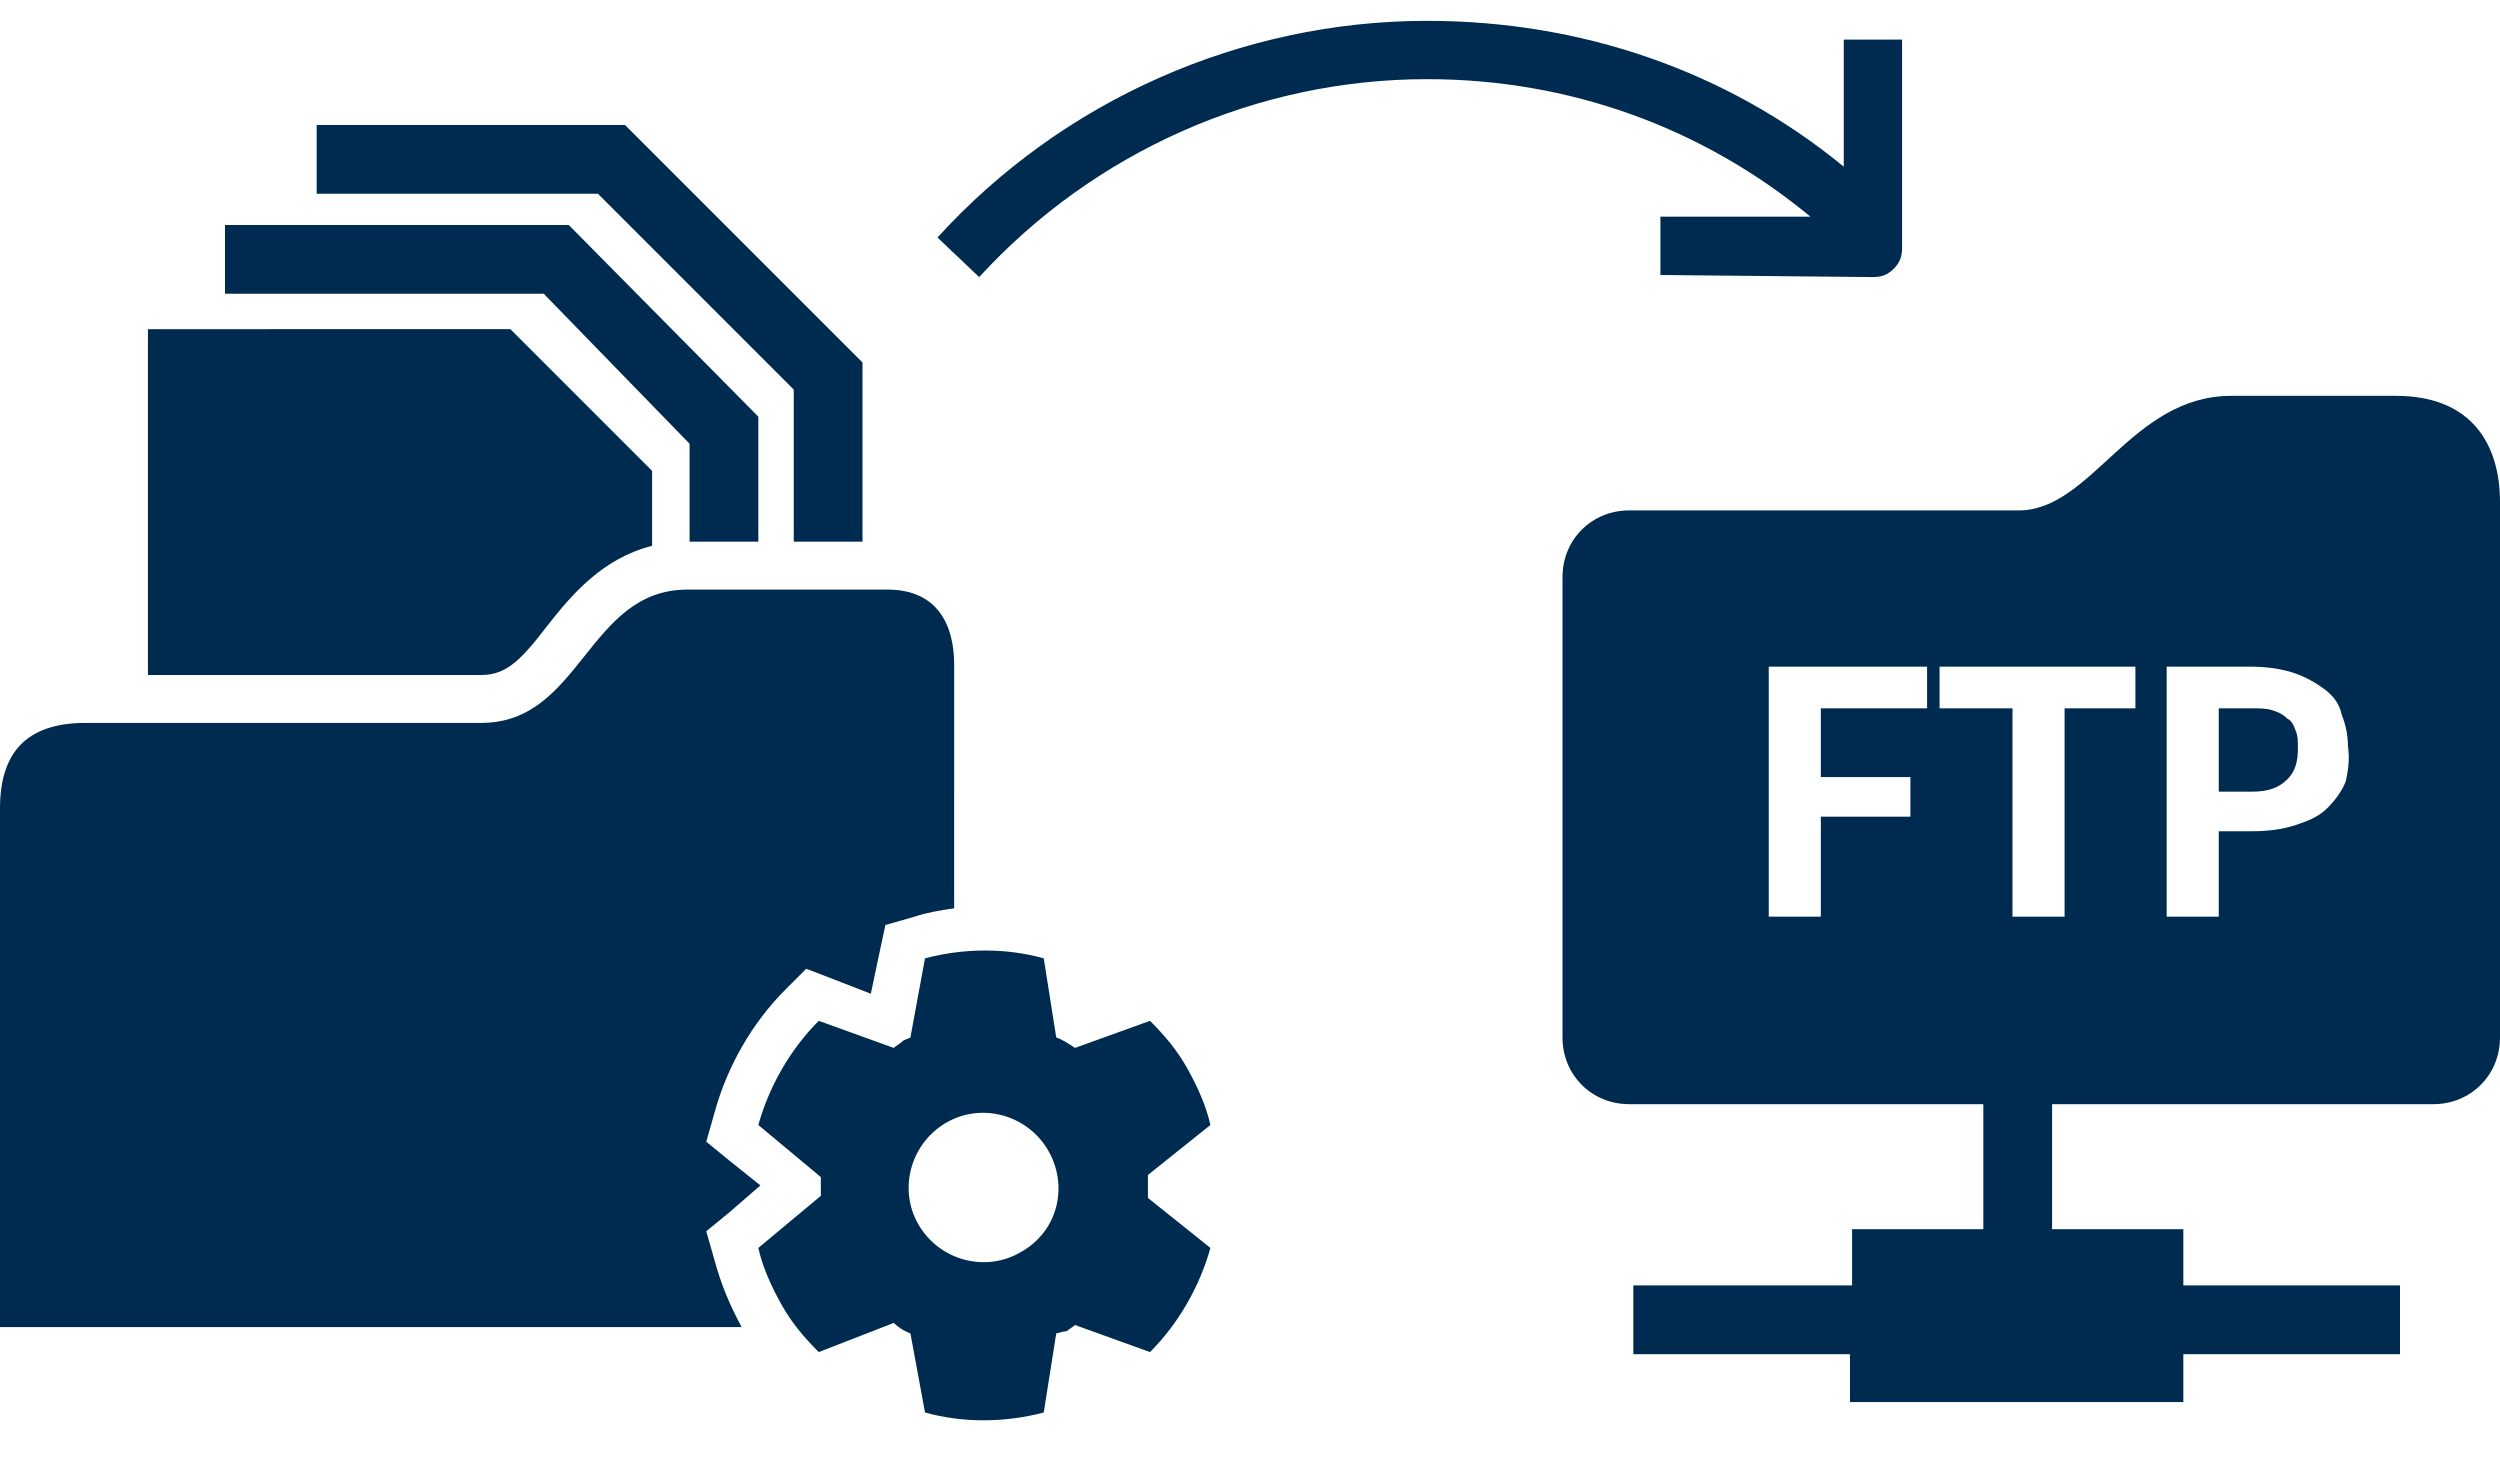
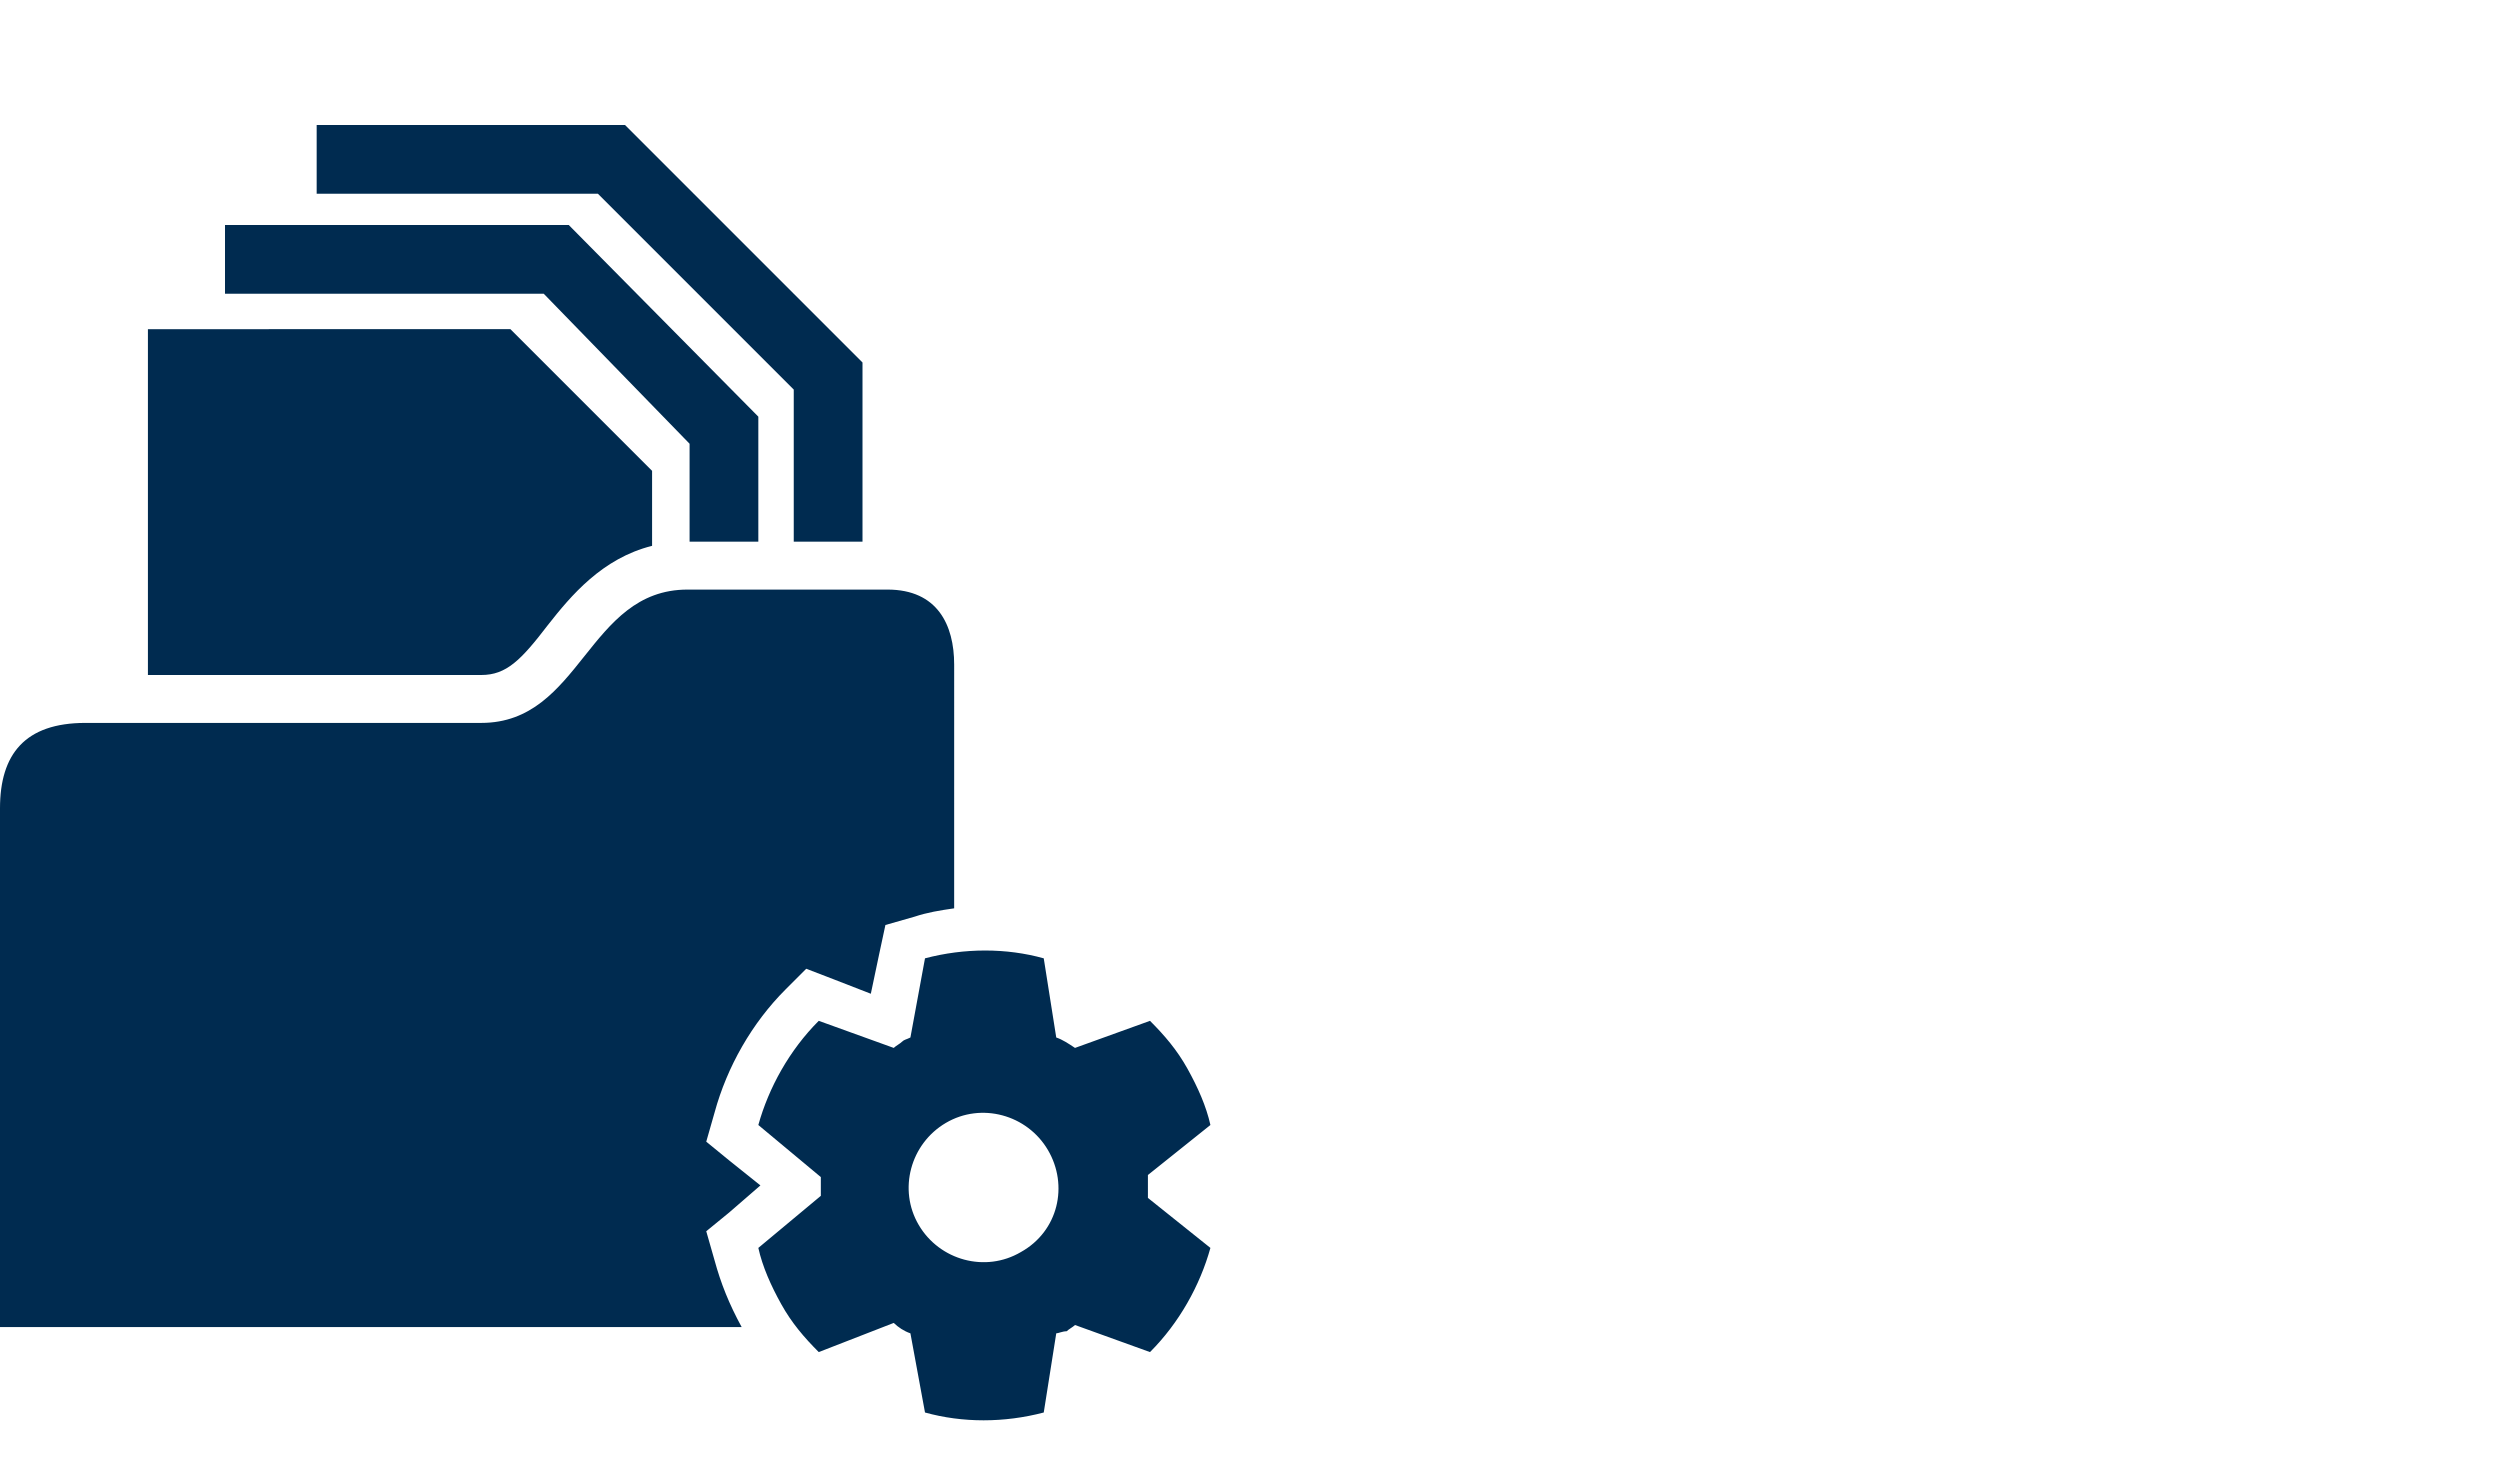
<svg xmlns="http://www.w3.org/2000/svg" version="1.1" id="Layer_1" x="0px" y="0px" viewBox="0 0 120 70" xml:space="preserve" style="width: 120px; height: 70px">
-   <path fill="#002B50" d="M88.5,1.7V8c-5.6-4.6-12.6-7-20-7C59.6,1,51,4.8,45,11.4l2,1.9c5.5-6,13.3-9.5,21.5-9.5  c6.8,0,13.2,2.3,18.4,6.6l-7.2,0l0,2.8l10.2,0.1c0,0,0,0,0,0c0.4,0,0.7-0.1,1-0.4c0.3-0.3,0.4-0.6,0.4-1v-10H88.5z" />
  <g>
-     <path fill="#002B50" d="M109.8,34.5c-0.2-0.2-0.4-0.3-0.7-0.4c-0.3-0.1-0.6-0.1-1-0.1h-1.6V38h1.6c0.8,0,1.3-0.2,1.7-0.6   c0.4-0.4,0.5-0.9,0.5-1.5c0-0.3,0-0.6-0.1-0.8C110.1,34.8,110,34.6,109.8,34.5z" />
-     <path fill="#002B50" d="M120,24.1c0-2.7-1.3-5.1-5-5.1h-7.9c-4.8,0-6.7,5.5-10.2,5.5l-18.7,0c-1.8,0-3.2,1.4-3.2,3.2v22.1   c0,1.8,1.4,3.2,3.2,3.2h17v6h-6.3v2.7H78.4V65h10.4v2.3h16V65h10.4v-3.3h-10.4V59h-6.3v-6h18.3c1.8,0,3.2-1.4,3.2-3.2V24.1z    M92.5,34h-5.1v3.3h4.3v1.9h-4.3V44h-2.5V32h7.6V34z M102.6,34h-3.5V44h-2.5V34h-3.5v-2h9.4V34z M112.6,37.5   c-0.2,0.5-0.5,0.9-0.9,1.3c-0.4,0.4-0.9,0.6-1.5,0.8c-0.6,0.2-1.3,0.3-2.1,0.3h-1.6V44h-2.5V32h4c0.8,0,1.5,0.1,2.1,0.3   c0.6,0.2,1.1,0.5,1.5,0.8c0.4,0.3,0.7,0.7,0.8,1.2c0.2,0.5,0.3,1,0.3,1.5C112.8,36.5,112.7,37,112.6,37.5z" />
-   </g>
+     </g>
  <path fill="#002B50" d="M28.7,9.3H15.2V6H30l11.4,11.4V26h-3.3v-7.3L28.7,9.3z M33.1,21.3V26h3.3v-6l-9.1-9.2H10.8v3.3h15.3  L33.1,21.3z M23.1,32.4c1.2,0,1.9-0.7,3.2-2.4c1.1-1.4,2.6-3.2,5-3.8v-3.6l-6.8-6.8H7.1v16.6H23.1z M55.1,57.5l3,2.4  c-0.5,1.8-1.5,3.6-2.9,5l-3.6-1.3c-0.1,0.1-0.3,0.2-0.4,0.3C51,63.9,50.8,64,50.7,64l-0.6,3.8c-1.9,0.5-3.9,0.5-5.7,0L43.7,64  c-0.3-0.1-0.6-0.3-0.8-0.5l-3.6,1.4c-0.7-0.7-1.3-1.4-1.8-2.3c-0.5-0.9-0.9-1.8-1.1-2.7l3-2.5c0-0.3,0-0.6,0-0.9l-3-2.5  c0.5-1.8,1.5-3.6,2.9-5l3.6,1.3c0.1-0.1,0.3-0.2,0.4-0.3c0.1-0.1,0.2-0.1,0.4-0.2l0.7-3.8c1.9-0.5,3.9-0.5,5.7,0l0.6,3.8  c0.3,0.1,0.6,0.3,0.9,0.5l3.6-1.3c0.7,0.7,1.3,1.4,1.8,2.3c0.5,0.9,0.9,1.8,1.1,2.7l-3,2.4C55.1,56.8,55.1,57.1,55.1,57.5z   M50.3,55.2c-1-1.7-3.2-2.3-4.9-1.3c-1.7,1-2.3,3.2-1.3,4.9c1,1.7,3.2,2.3,4.9,1.3C50.8,59.1,51.3,56.9,50.3,55.2z M34.3,60.5  l-0.4-1.4l1.1-0.9l1.5-1.3L35,55.7l-1.1-0.9l0.4-1.4c0.6-2.2,1.8-4.3,3.4-5.9l1-1l1.3,0.5l1.8,0.7l0.4-1.9l0.3-1.4l1.4-0.4  c0.6-0.2,1.2-0.3,1.9-0.4V31.9c0-1.9-0.8-3.6-3.2-3.6H33c-4.8,0-5.1,6.4-9.9,6.4h-19c-2.9,0-4.1,1.5-4.1,4.1v24.9h35.6  C35,62.6,34.6,61.6,34.3,60.5z" />
</svg>